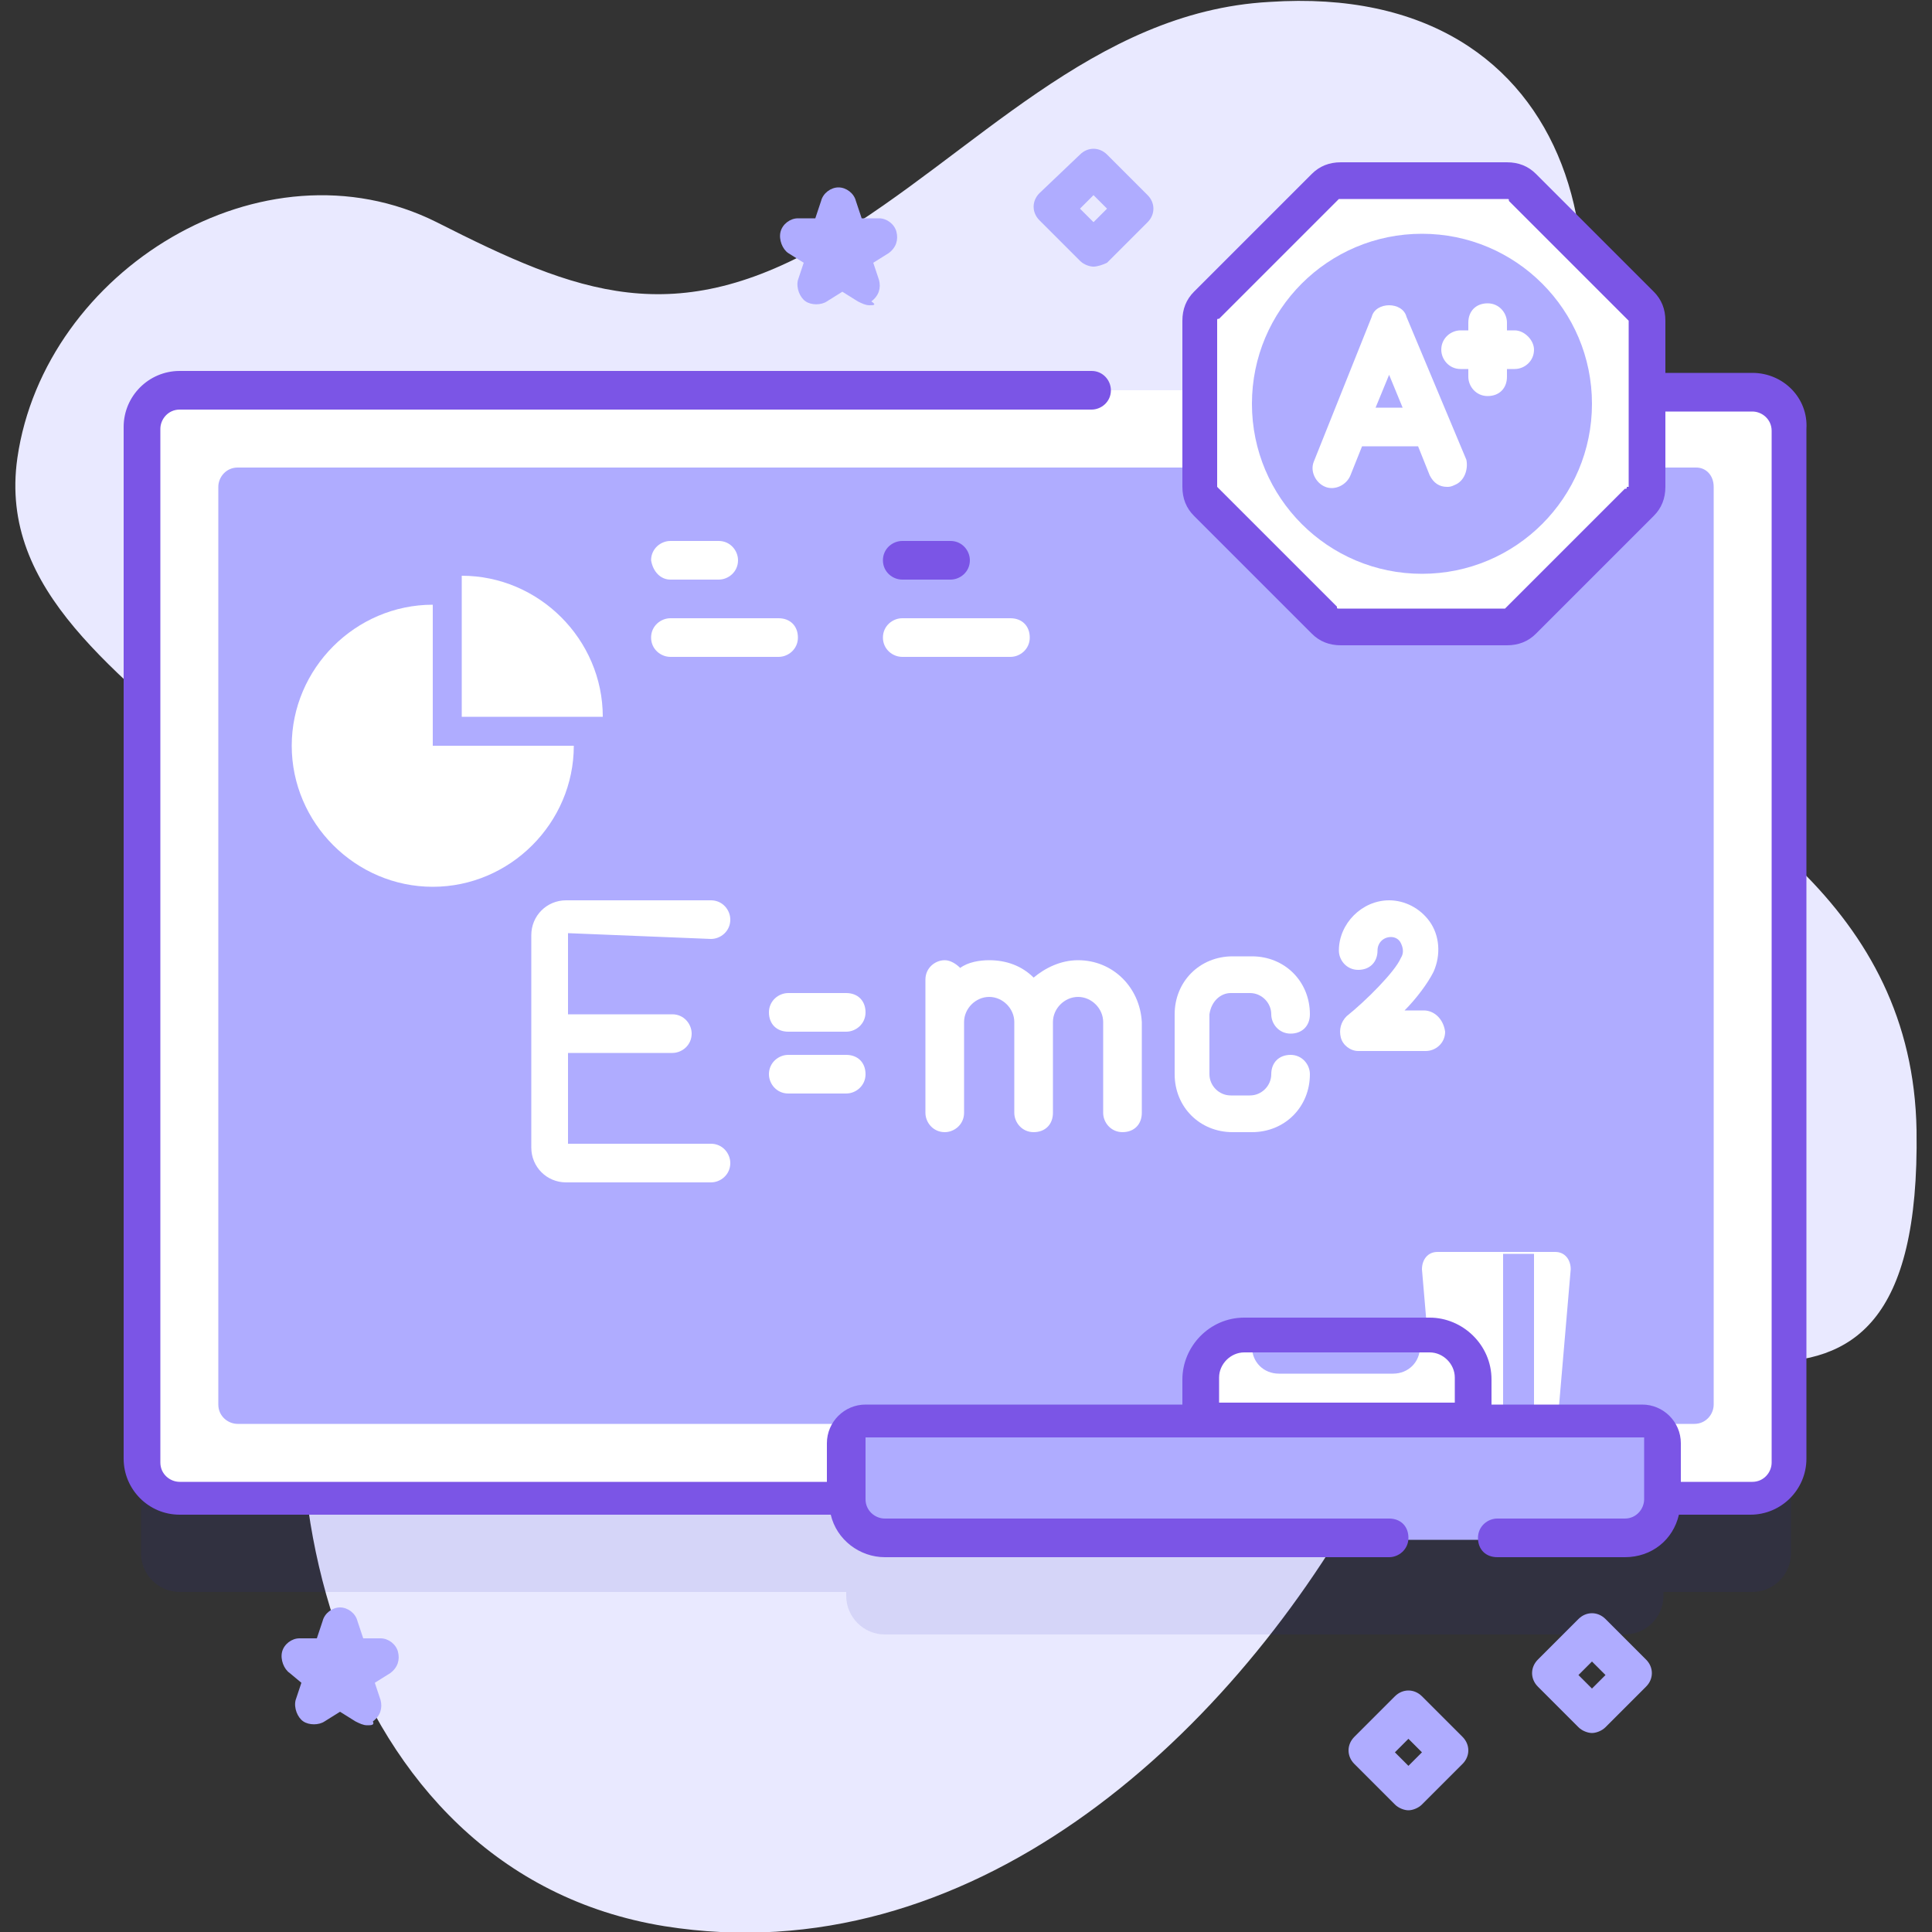
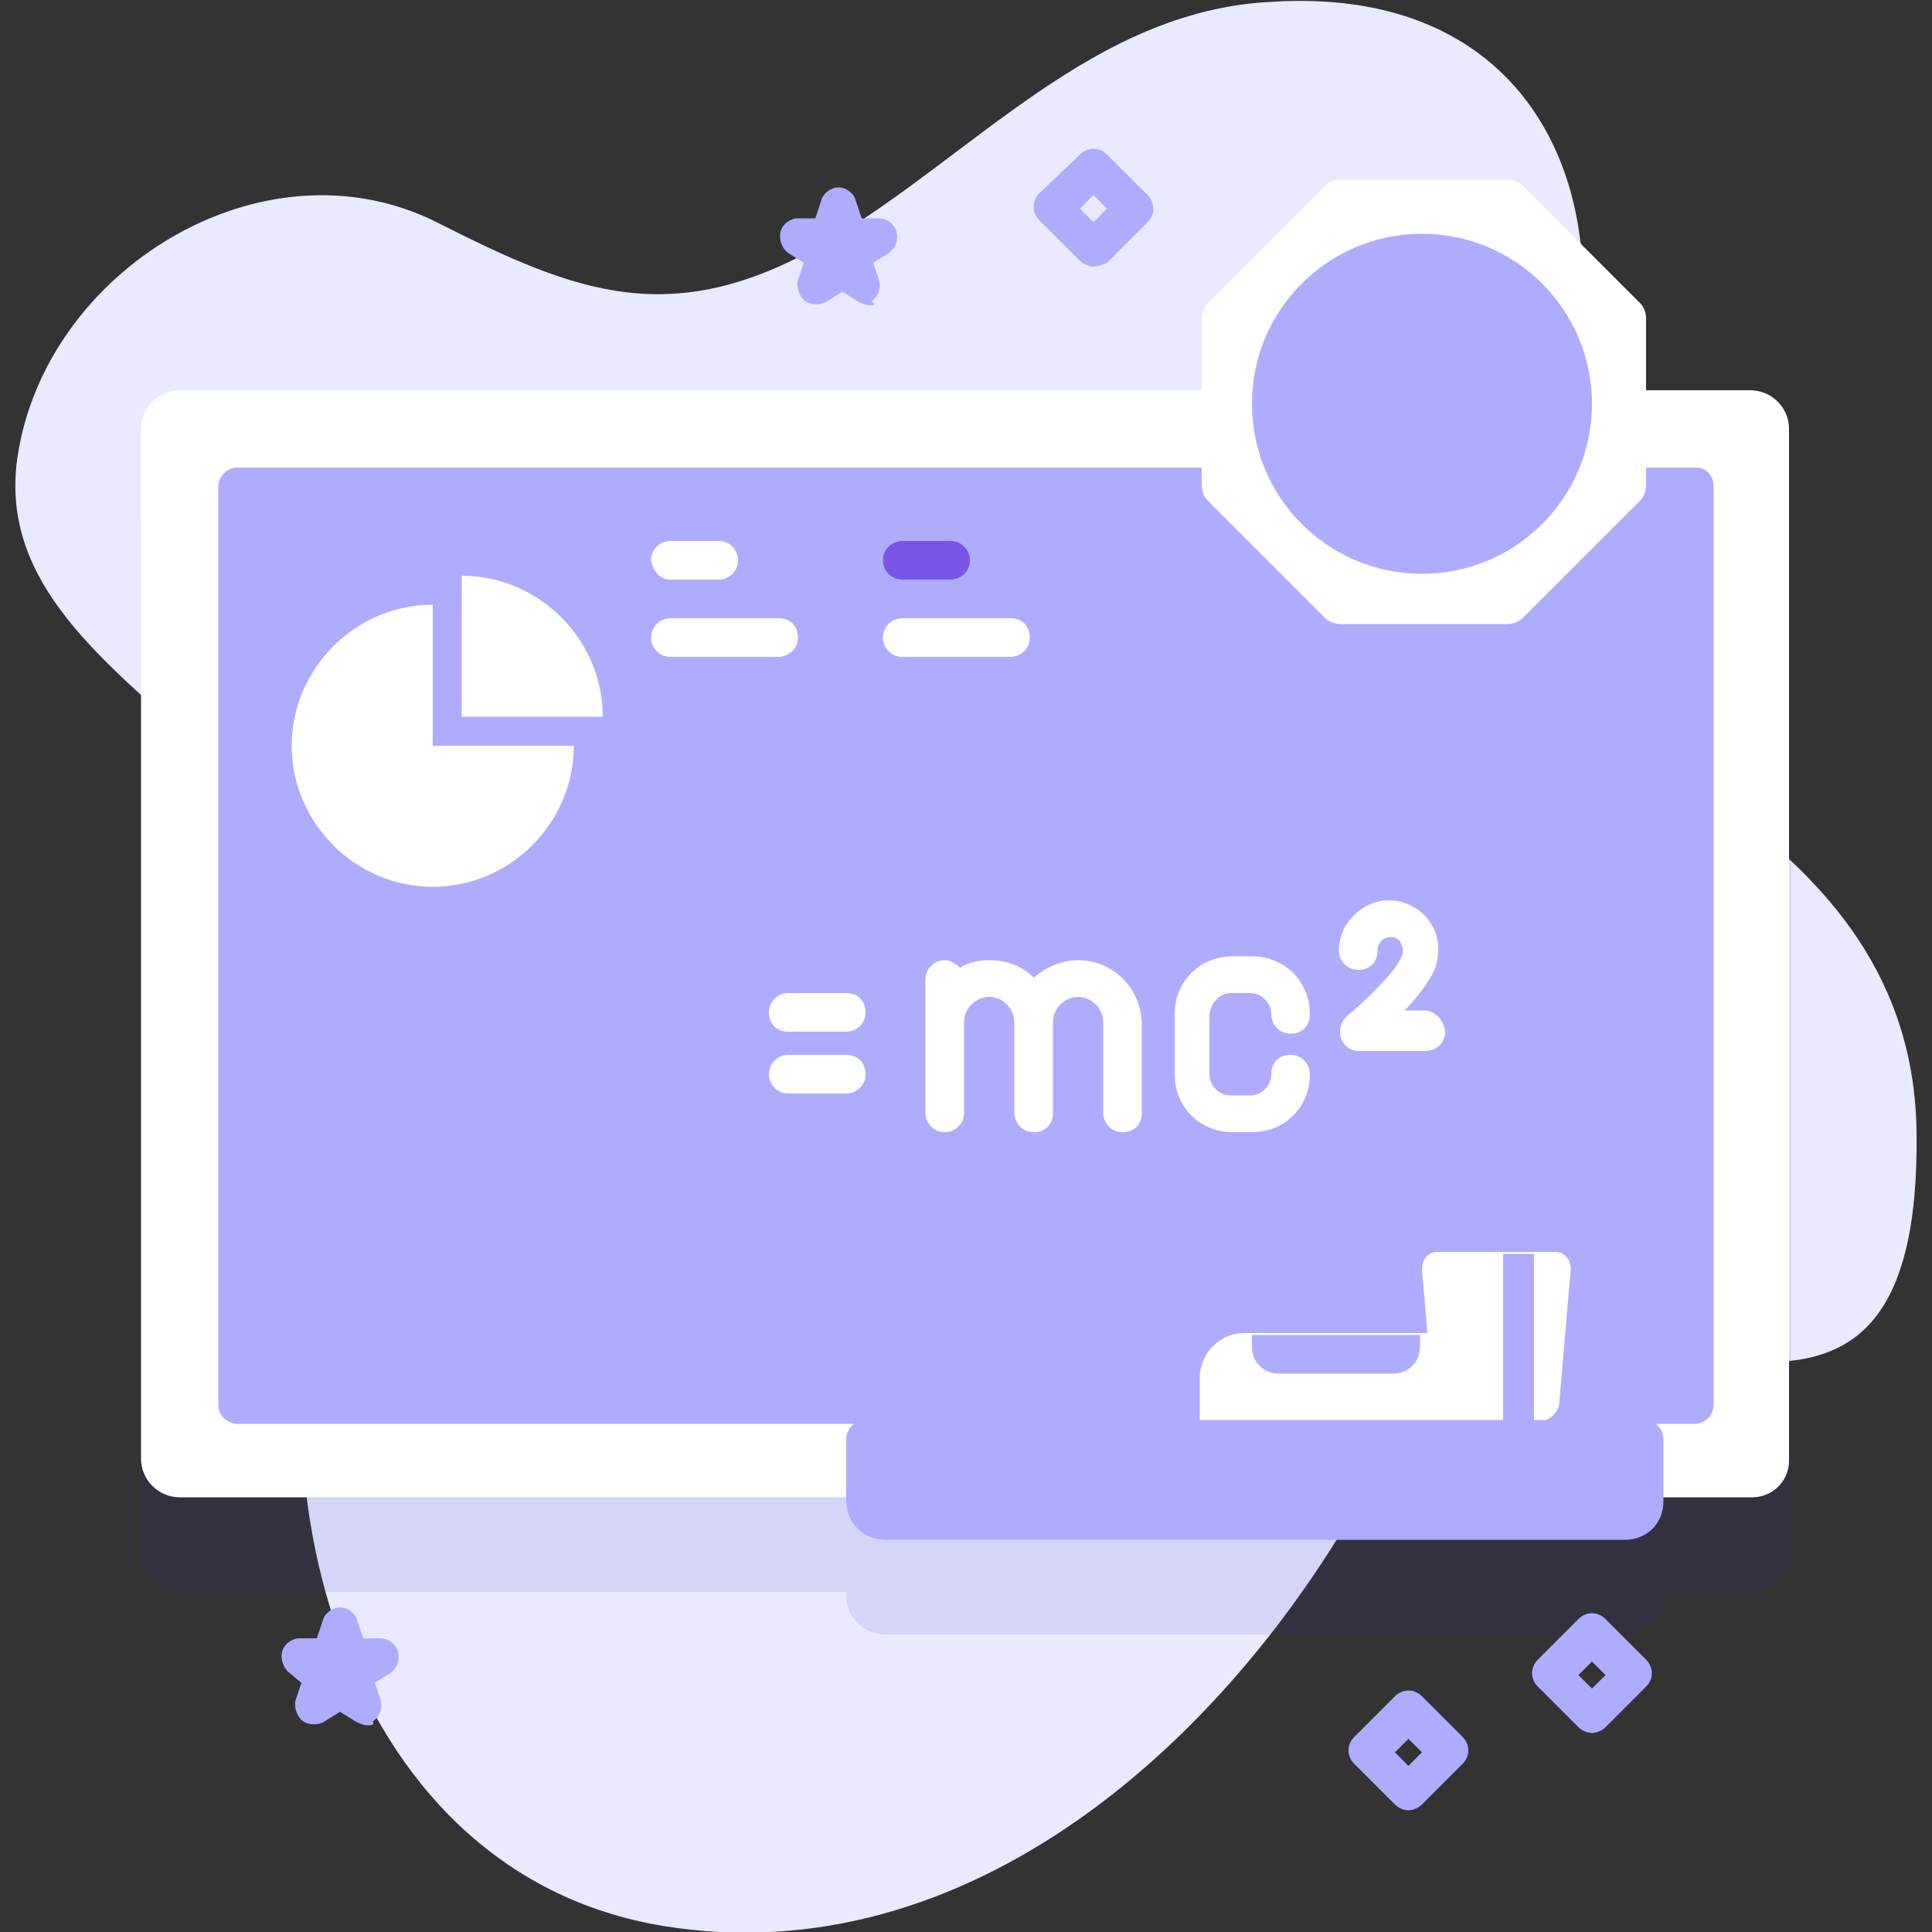
<svg xmlns="http://www.w3.org/2000/svg" id="Capa_1" x="0px" y="0px" viewBox="0 0 100 100" style="enable-background:new 0 0 100 100;" xml:space="preserve">
  <rect x="0" y="0" width="100" height="100" fill="#333333" stroke="none" />
  <style type="text/css"> .st0{fill:#E9E9FF;} .st1{opacity:0.1;fill:#2626BC;enable-background:new ;} .st2{fill:#FFFFFF;} .st3{fill:#AFACFF;} .st4{fill:#7B55E6;} </style>
  <g>
    <g>
      <path class="st0" d="M99.2,58.5c-0.2-11.5-9.6-17-18.6-22.2c-4.1-2.3-4-5.7-1.9-9.5C85.4,14.7,82-1,65.7,0.1 C56.6,0.6,50.4,8,43,12.4c-8.1,4.8-13.1,2.8-20.4-0.9C13.6,7,2.3,14,0.9,23.7c-2,13.9,25.2,16.6,16.7,38.1 C12.4,75,17.1,96.9,34.4,99.7c15.7,2.5,29-9.5,36.2-22.4c1.5-2.7,3.1-5.8,6-7C85.2,66.6,99.5,78.5,99.2,58.5L99.2,58.5z" />
    </g>
    <g>
      <g>
        <path class="st1" d="M90.7,25H9.3c-1.1,0-2,0.9-2,2v53.4c0,1.1,0.9,2,2,2h34.5v0.2c0,1.1,0.9,2,2,2h38.3c1.1,0,2-0.9,2-2v-0.2 h4.6c1.1,0,2-0.9,2-2V26.9C92.6,25.8,91.7,25,90.7,25z" />
        <g>
          <path class="st2" d="M90.7,77.5H9.3c-1.1,0-2-0.9-2-2V22.2c0-1.1,0.9-2,2-2h81.3c1.1,0,2,0.9,2,2v53.4 C92.6,76.7,91.7,77.5,90.7,77.5z" />
          <path class="st3" d="M88.7,25.2v47.5c0,0.5-0.4,1-1,1H12.3c-0.5,0-1-0.4-1-1V25.2c0-0.5,0.4-1,1-1h75.5 C88.3,24.2,88.7,24.6,88.7,25.2z" />
          <g>
            <path class="st2" d="M79.6,73.6h-4.4c-0.5,0-0.9-0.4-1-0.9l-0.6-7c0-0.5,0.3-0.9,0.8-0.9h6.1c0.5,0,0.8,0.4,0.8,0.9l-0.6,7 C80.6,73.2,80.1,73.6,79.6,73.6L79.6,73.6z" />
            <path class="st3" d="M77.8,64.9h1.6v8.7h-1.6V64.9z" />
            <g>
              <path class="st2" d="M76.3,73.6H62.1v-2.3c0-1.2,1-2.3,2.3-2.3H74c1.2,0,2.3,1,2.3,2.3L76.3,73.6L76.3,73.6z" />
            </g>
            <g>
              <path class="st3" d="M64.9,69.1h8.6v0.6c0,0.8-0.6,1.4-1.4,1.4h-5.9c-0.8,0-1.4-0.6-1.4-1.4V69.1z" />
            </g>
            <path class="st3" d="M84.1,79.7H45.8c-1.1,0-2-0.9-2-2v-3.2c0-0.5,0.4-1,1-1h40.3c0.5,0,1,0.4,1,1v3.2 C86.1,78.9,85.2,79.7,84.1,79.7z" />
          </g>
        </g>
        <g>
-           <path class="st2" d="M36.8,48.6c0.5,0,1-0.4,1-1c0-0.5-0.4-1-1-1h-7.5c-1,0-1.8,0.8-1.8,1.8v11c0,1,0.8,1.8,1.8,1.8h7.5 c0.5,0,1-0.4,1-1c0-0.5-0.4-1-1-1h-7.4v-4.7h5.4c0.5,0,1-0.4,1-1c0-0.5-0.4-1-1-1h-5.4v-4.2L36.8,48.6L36.8,48.6z" />
          <path class="st2" d="M43.8,51.4h-3c-0.5,0-1,0.4-1,1s0.4,1,1,1h3c0.5,0,1-0.4,1-1S44.4,51.4,43.8,51.4z" />
          <path class="st2" d="M43.8,54.6h-3c-0.5,0-1,0.4-1,1c0,0.5,0.4,1,1,1h3c0.5,0,1-0.4,1-1C44.8,55,44.4,54.6,43.8,54.6z" />
          <path class="st2" d="M55.8,49.7c-0.9,0-1.7,0.4-2.3,0.9c-0.6-0.6-1.4-0.9-2.3-0.9c-0.5,0-1.1,0.1-1.5,0.4 c-0.2-0.2-0.5-0.4-0.8-0.4c-0.5,0-1,0.4-1,1v6.9c0,0.5,0.4,1,1,1c0.5,0,1-0.4,1-1v-4.7c0-0.7,0.6-1.3,1.3-1.3 c0.7,0,1.3,0.6,1.3,1.3v4.7c0,0.5,0.4,1,1,1s1-0.4,1-1v-4.7c0-0.7,0.6-1.3,1.3-1.3c0.7,0,1.3,0.6,1.3,1.3v4.7c0,0.5,0.4,1,1,1 s1-0.4,1-1v-4.7C59,51.1,57.6,49.7,55.8,49.7L55.8,49.7z" />
          <path class="st2" d="M63.7,51.4h1c0.6,0,1.1,0.5,1.1,1.1c0,0.5,0.4,1,1,1s1-0.4,1-1c0-1.7-1.3-3-3-3h-1c-1.7,0-3,1.3-3,3v3.1 c0,1.7,1.3,3,3,3h1c1.7,0,3-1.3,3-3c0-0.5-0.4-1-1-1s-1,0.4-1,1c0,0.6-0.5,1.1-1.1,1.1h-1c-0.6,0-1.1-0.5-1.1-1.1v-3.1 C62.7,51.8,63.2,51.4,63.7,51.4z" />
          <path class="st2" d="M73.7,52.3h-1c0.6-0.6,1.2-1.4,1.5-2c0.4-0.9,0.3-1.9-0.2-2.6c-0.5-0.7-1.3-1.1-2.1-1.1 c-1.4,0-2.6,1.2-2.6,2.6c0,0.5,0.4,1,1,1s1-0.4,1-1c0-0.4,0.3-0.7,0.7-0.7c0.2,0,0.4,0.1,0.5,0.3c0.1,0.2,0.2,0.5,0,0.8 c-0.3,0.7-1.8,2.2-2.8,3c-0.3,0.3-0.4,0.7-0.3,1.1c0.1,0.4,0.5,0.7,0.9,0.7h3.5c0.5,0,1-0.4,1-1C74.7,52.7,74.2,52.3,73.7,52.3 L73.7,52.3z" />
        </g>
        <g>
          <path class="st2" d="M29.7,38.6c0,4-3.3,7.3-7.3,7.3c-4,0-7.3-3.3-7.3-7.3s3.3-7.3,7.3-7.3v7.3H29.7z" />
          <path class="st2" d="M31.2,37.1h-7.3v-7.3C27.9,29.8,31.2,33.1,31.2,37.1z" />
        </g>
        <g>
          <g>
            <path class="st2" d="M34.7,30h2.5c0.5,0,1-0.4,1-1c0-0.5-0.4-1-1-1h-2.5c-0.5,0-1,0.4-1,1C33.8,29.6,34.2,30,34.7,30z" />
          </g>
          <g>
            <path class="st2" d="M34.7,34h5.6c0.5,0,1-0.4,1-1s-0.4-1-1-1h-5.6c-0.5,0-1,0.4-1,1S34.2,34,34.7,34z" />
          </g>
        </g>
        <g>
          <g>
            <path class="st4" d="M46.7,30h2.5c0.5,0,1-0.4,1-1c0-0.5-0.4-1-1-1h-2.5c-0.5,0-1,0.4-1,1C45.7,29.6,46.2,30,46.7,30z" />
          </g>
          <g>
            <path class="st2" d="M46.7,34h5.6c0.5,0,1-0.4,1-1s-0.4-1-1-1h-5.6c-0.5,0-1,0.4-1,1S46.2,34,46.7,34z" />
          </g>
        </g>
        <g>
          <g>
            <path class="st2" d="M78,9.3h-8.6c-0.3,0-0.6,0.1-0.8,0.3l-6.1,6.1c-0.2,0.2-0.3,0.5-0.3,0.8v8.6c0,0.3,0.1,0.6,0.3,0.8 l6.1,6.1c0.2,0.2,0.5,0.3,0.8,0.3H78c0.3,0,0.6-0.1,0.8-0.3l6.1-6.1c0.2-0.2,0.3-0.5,0.3-0.8v-8.6c0-0.3-0.1-0.6-0.3-0.8 l-6.1-6.1C78.6,9.4,78.3,9.3,78,9.3L78,9.3z" />
          </g>
          <g>
            <circle class="st3" cx="73.6" cy="20.9" r="8.8" />
-             <path class="st4" d="M90.7,19.3h-4.5v-2.7c0-0.6-0.2-1.1-0.6-1.5L79.5,9c-0.4-0.4-0.9-0.6-1.5-0.6h-8.6c-0.6,0-1.1,0.2-1.5,0.6 l-6.1,6.1c-0.4,0.4-0.6,0.9-0.6,1.5v8.6c0,0.6,0.2,1.1,0.6,1.5l6.1,6.1c0.4,0.4,0.9,0.6,1.5,0.6H78c0.6,0,1.1-0.2,1.5-0.6 l6.1-6.1c0.4-0.4,0.6-0.9,0.6-1.5v-3.9h4.5c0.5,0,1,0.4,1,1v53.4c0,0.5-0.4,1-1,1H87v-2c0-1.1-0.9-2-2-2h-7.8v-1.3 c0-1.8-1.5-3.2-3.2-3.2h-9.6c-1.8,0-3.2,1.5-3.2,3.2v1.3H44.8c-1.1,0-2,0.9-2,2v2H9.3c-0.5,0-1-0.4-1-1V22.2c0-0.5,0.4-1,1-1 h47.2c0.5,0,1-0.4,1-1c0-0.5-0.4-1-1-1H9.3c-1.6,0-2.9,1.3-2.9,2.9v53.4c0,1.6,1.3,2.9,2.9,2.9H43c0.3,1.3,1.5,2.2,2.8,2.2 h26.1c0.5,0,1-0.4,1-1s-0.4-1-1-1H45.8c-0.5,0-1-0.4-1-1v-3.2h40.3v3.2c0,0.5-0.4,1-1,1h-6.6c-0.5,0-1,0.4-1,1s0.4,1,1,1h6.6 c1.4,0,2.5-0.9,2.8-2.2h3.7c1.6,0,2.9-1.3,2.9-2.9V22.2C93.6,20.6,92.3,19.3,90.7,19.3L90.7,19.3z M84.2,25.2 c0,0.1,0,0.1-0.1,0.1l-6.1,6.1c0,0-0.1,0.1-0.1,0.1h-8.6c-0.1,0-0.1,0-0.1-0.1l-6.1-6.1c0,0-0.1-0.1-0.1-0.1v-8.6 c0-0.1,0-0.1,0.1-0.1l6.1-6.1c0,0,0.1-0.1,0.1-0.1H78c0.1,0,0.1,0,0.1,0.1l6.1,6.1c0,0,0.1,0.1,0.1,0.1V25.2z M63.1,71.3 c0-0.7,0.6-1.3,1.3-1.3H74c0.7,0,1.3,0.6,1.3,1.3v1.3H63.1L63.1,71.3L63.1,71.3z" />
            <g>
-               <path class="st2" d="M72.8,16.4c-0.1-0.4-0.5-0.6-0.9-0.6h0c-0.4,0-0.8,0.2-0.9,0.6L68,23.9c-0.2,0.5,0.1,1.1,0.6,1.3 c0.5,0.2,1.1-0.1,1.3-0.6l0.6-1.5h2.9l0.6,1.5c0.2,0.4,0.5,0.6,0.9,0.6c0.1,0,0.2,0,0.4-0.1c0.5-0.2,0.7-0.8,0.6-1.3 L72.8,16.4z M71.2,21.1l0.7-1.7l0.7,1.7H71.2z" />
-               <path class="st2" d="M78.4,17.1H78v-0.4c0-0.5-0.4-1-1-1s-1,0.4-1,1v0.4h-0.4c-0.5,0-1,0.4-1,1c0,0.5,0.4,1,1,1h0.4v0.4 c0,0.5,0.4,1,1,1s1-0.4,1-1v-0.4h0.4c0.5,0,1-0.4,1-1C79.4,17.6,78.9,17.1,78.4,17.1z" />
-             </g>
+               </g>
          </g>
        </g>
      </g>
      <g>
        <path class="st3" d="M45,15.8c-0.2,0-0.4-0.1-0.6-0.2l-0.8-0.5l-0.8,0.5c-0.3,0.2-0.8,0.2-1.1,0c-0.3-0.2-0.5-0.7-0.4-1.1 l0.3-0.9l-0.8-0.5c-0.3-0.2-0.5-0.7-0.4-1.1c0.1-0.4,0.5-0.7,0.9-0.7h0.9l0.3-0.9c0.1-0.4,0.5-0.7,0.9-0.7s0.8,0.3,0.9,0.7 l0.3,0.9h0.9c0.4,0,0.8,0.3,0.9,0.7s0,0.8-0.4,1.1l-0.8,0.5l0.3,0.9c0.1,0.4,0,0.8-0.4,1.1C45.4,15.8,45.2,15.8,45,15.8L45,15.8z " />
        <path class="st3" d="M19,89.3c-0.2,0-0.4-0.1-0.6-0.2l-0.8-0.5l-0.8,0.5c-0.3,0.2-0.8,0.2-1.1,0c-0.3-0.2-0.5-0.7-0.4-1.1 l0.3-0.9L15,86.6c-0.3-0.2-0.5-0.7-0.4-1.1c0.1-0.4,0.5-0.7,0.9-0.7h0.9l0.3-0.9c0.1-0.4,0.5-0.7,0.9-0.7c0.4,0,0.8,0.3,0.9,0.7 l0.3,0.9h0.9c0.4,0,0.8,0.3,0.9,0.7c0.1,0.4,0,0.8-0.4,1.1l-0.8,0.5l0.3,0.9c0.1,0.4,0,0.8-0.4,1.1C19.4,89.3,19.2,89.3,19,89.3 L19,89.3z" />
        <path class="st3" d="M56.6,13.8c-0.2,0-0.5-0.1-0.7-0.3l-2.1-2.1c-0.4-0.4-0.4-1,0-1.4L55.9,8c0.4-0.4,1-0.4,1.4,0l2.1,2.1 c0.4,0.4,0.4,1,0,1.4l-2.1,2.1C57.1,13.7,56.8,13.8,56.6,13.8z M55.9,10.8l0.7,0.7l0.7-0.7l-0.7-0.7L55.9,10.8z" />
        <path class="st3" d="M82.4,89.7c-0.2,0-0.5-0.1-0.7-0.3l-2.1-2.1c-0.4-0.4-0.4-1,0-1.4l2.1-2.1c0.4-0.4,1-0.4,1.4,0l2.1,2.1 c0.4,0.4,0.4,1,0,1.4l-2.1,2.1C82.9,89.6,82.6,89.7,82.4,89.7z M81.7,86.7l0.7,0.7l0.7-0.7L82.4,86L81.7,86.7z" />
        <path class="st3" d="M72.9,93.7c-0.2,0-0.5-0.1-0.7-0.3l-2.1-2.1c-0.4-0.4-0.4-1,0-1.4l2.1-2.1c0.4-0.4,1-0.4,1.4,0l2.1,2.1 c0.4,0.4,0.4,1,0,1.4l-2.1,2.1C73.4,93.6,73.1,93.7,72.9,93.7z M72.2,90.7l0.7,0.7l0.7-0.7L72.9,90L72.2,90.7z" />
      </g>
    </g>
  </g>
</svg>